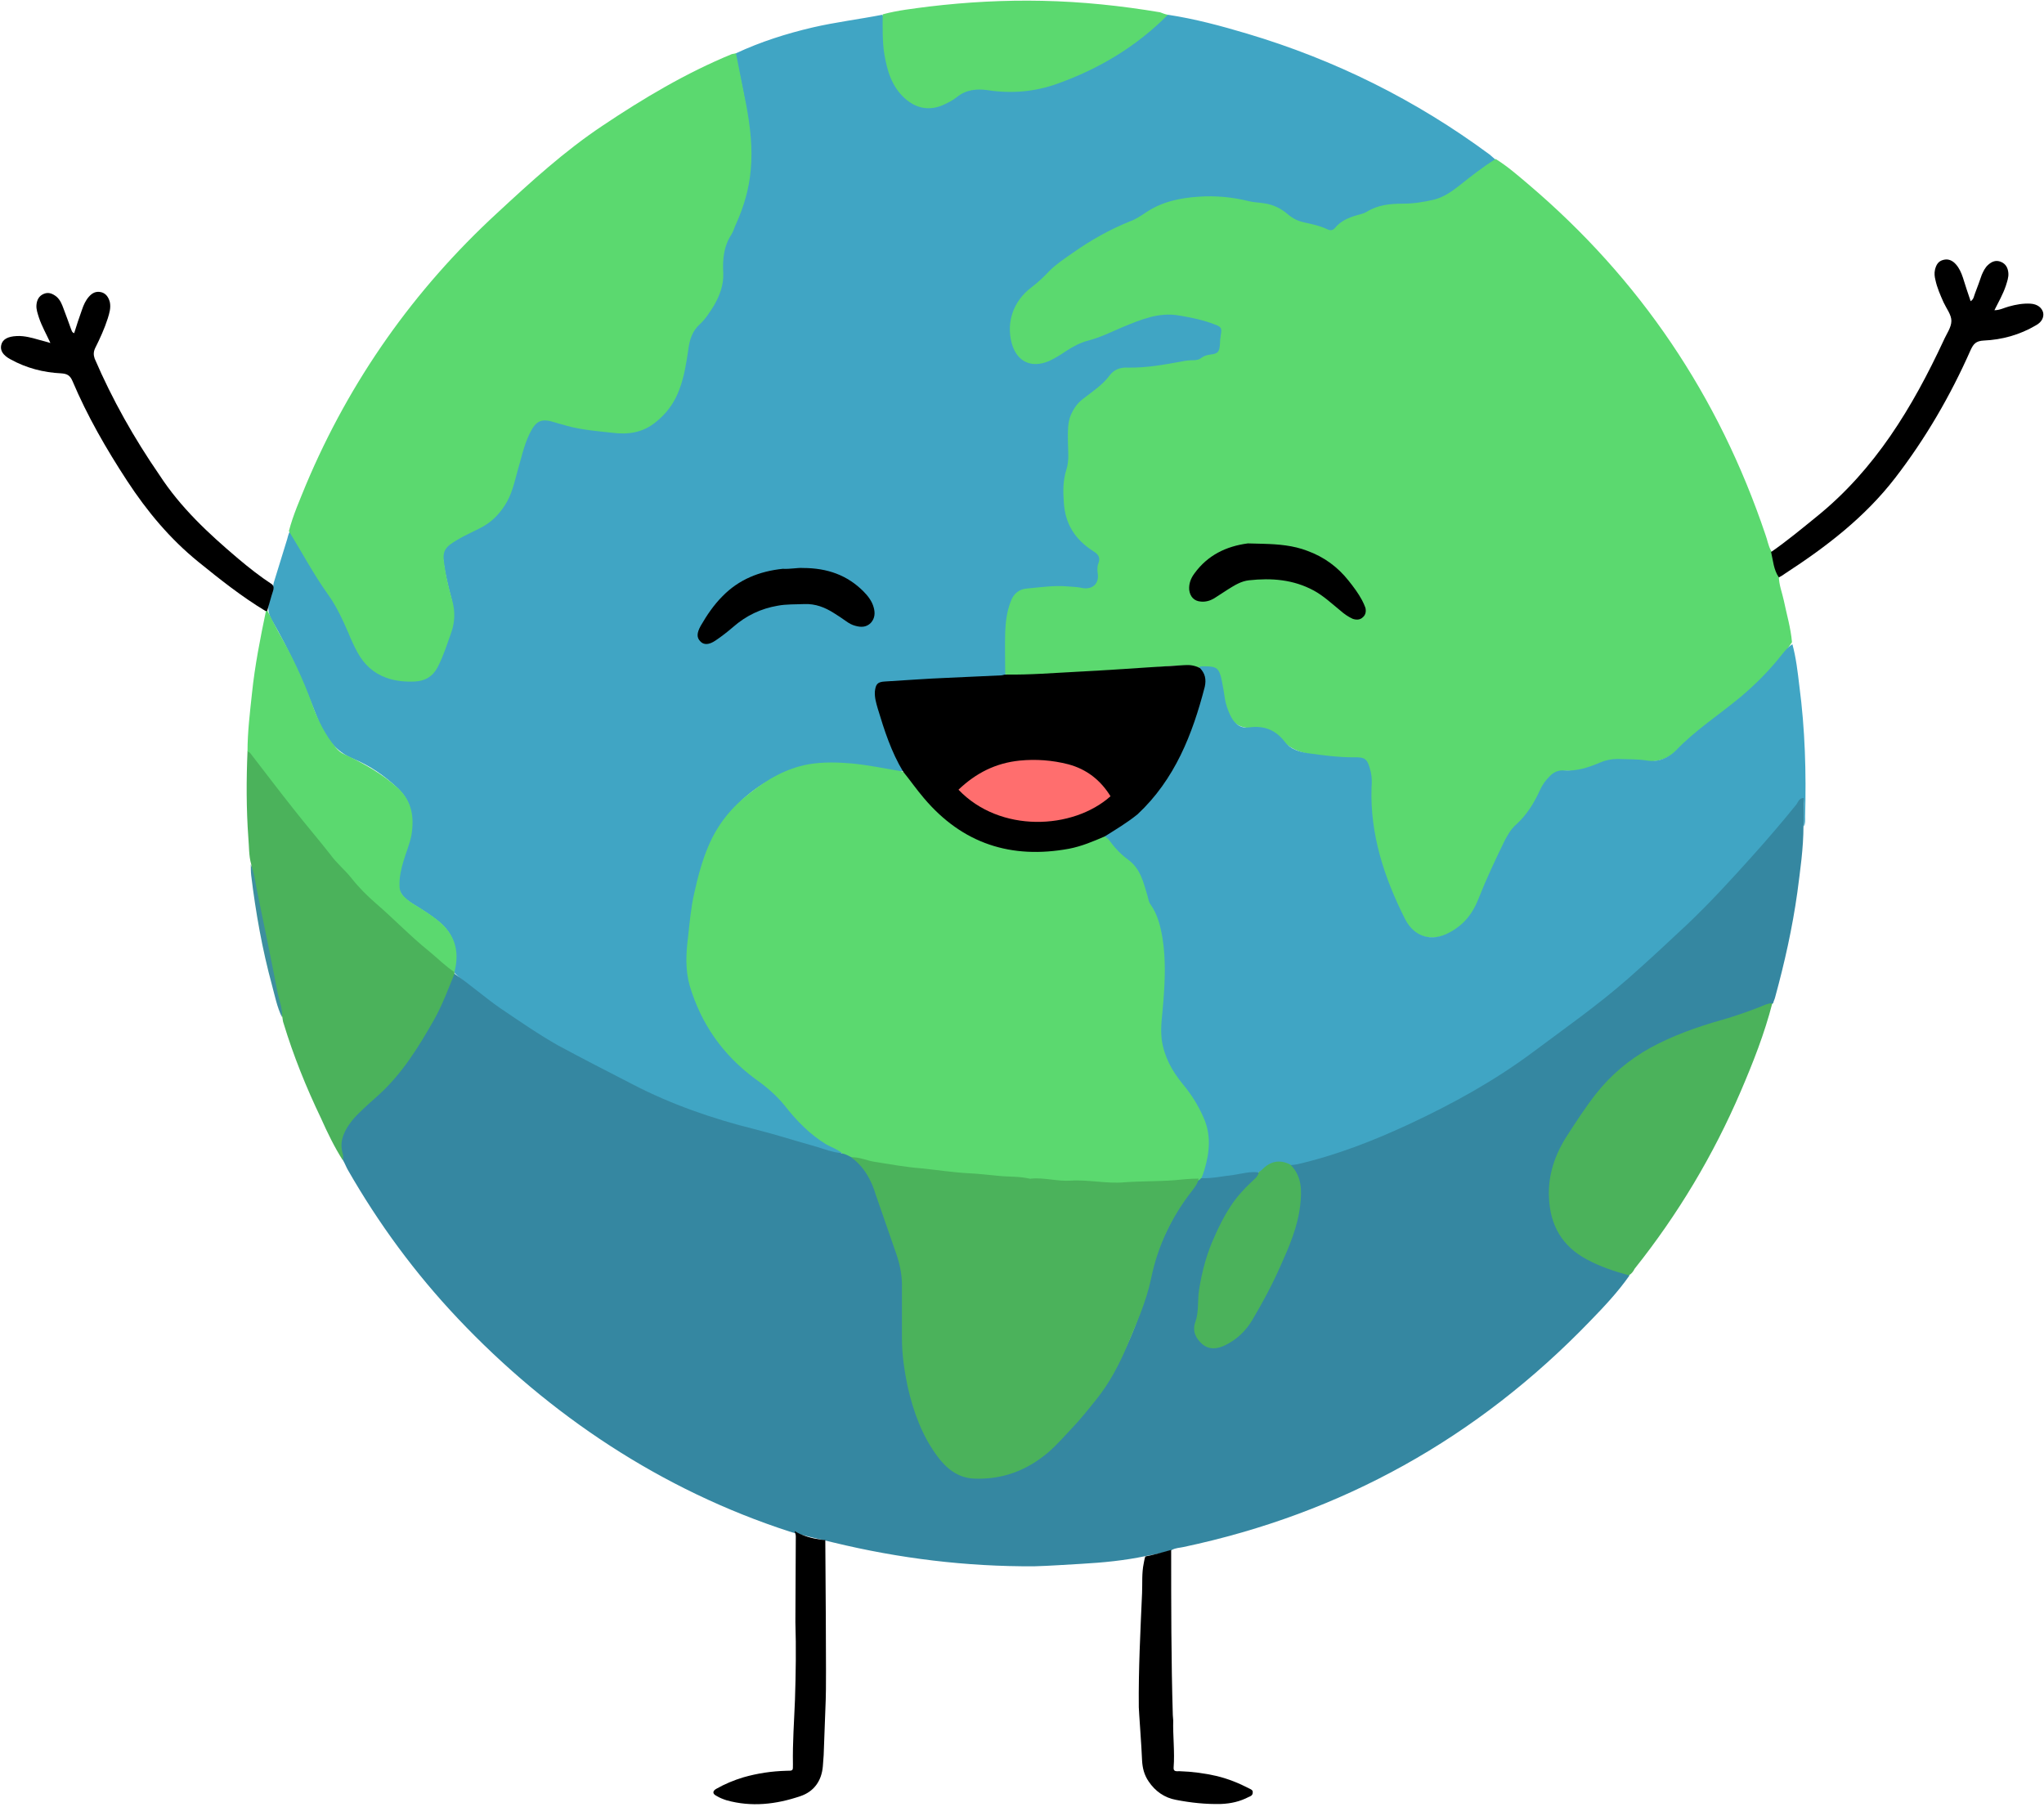
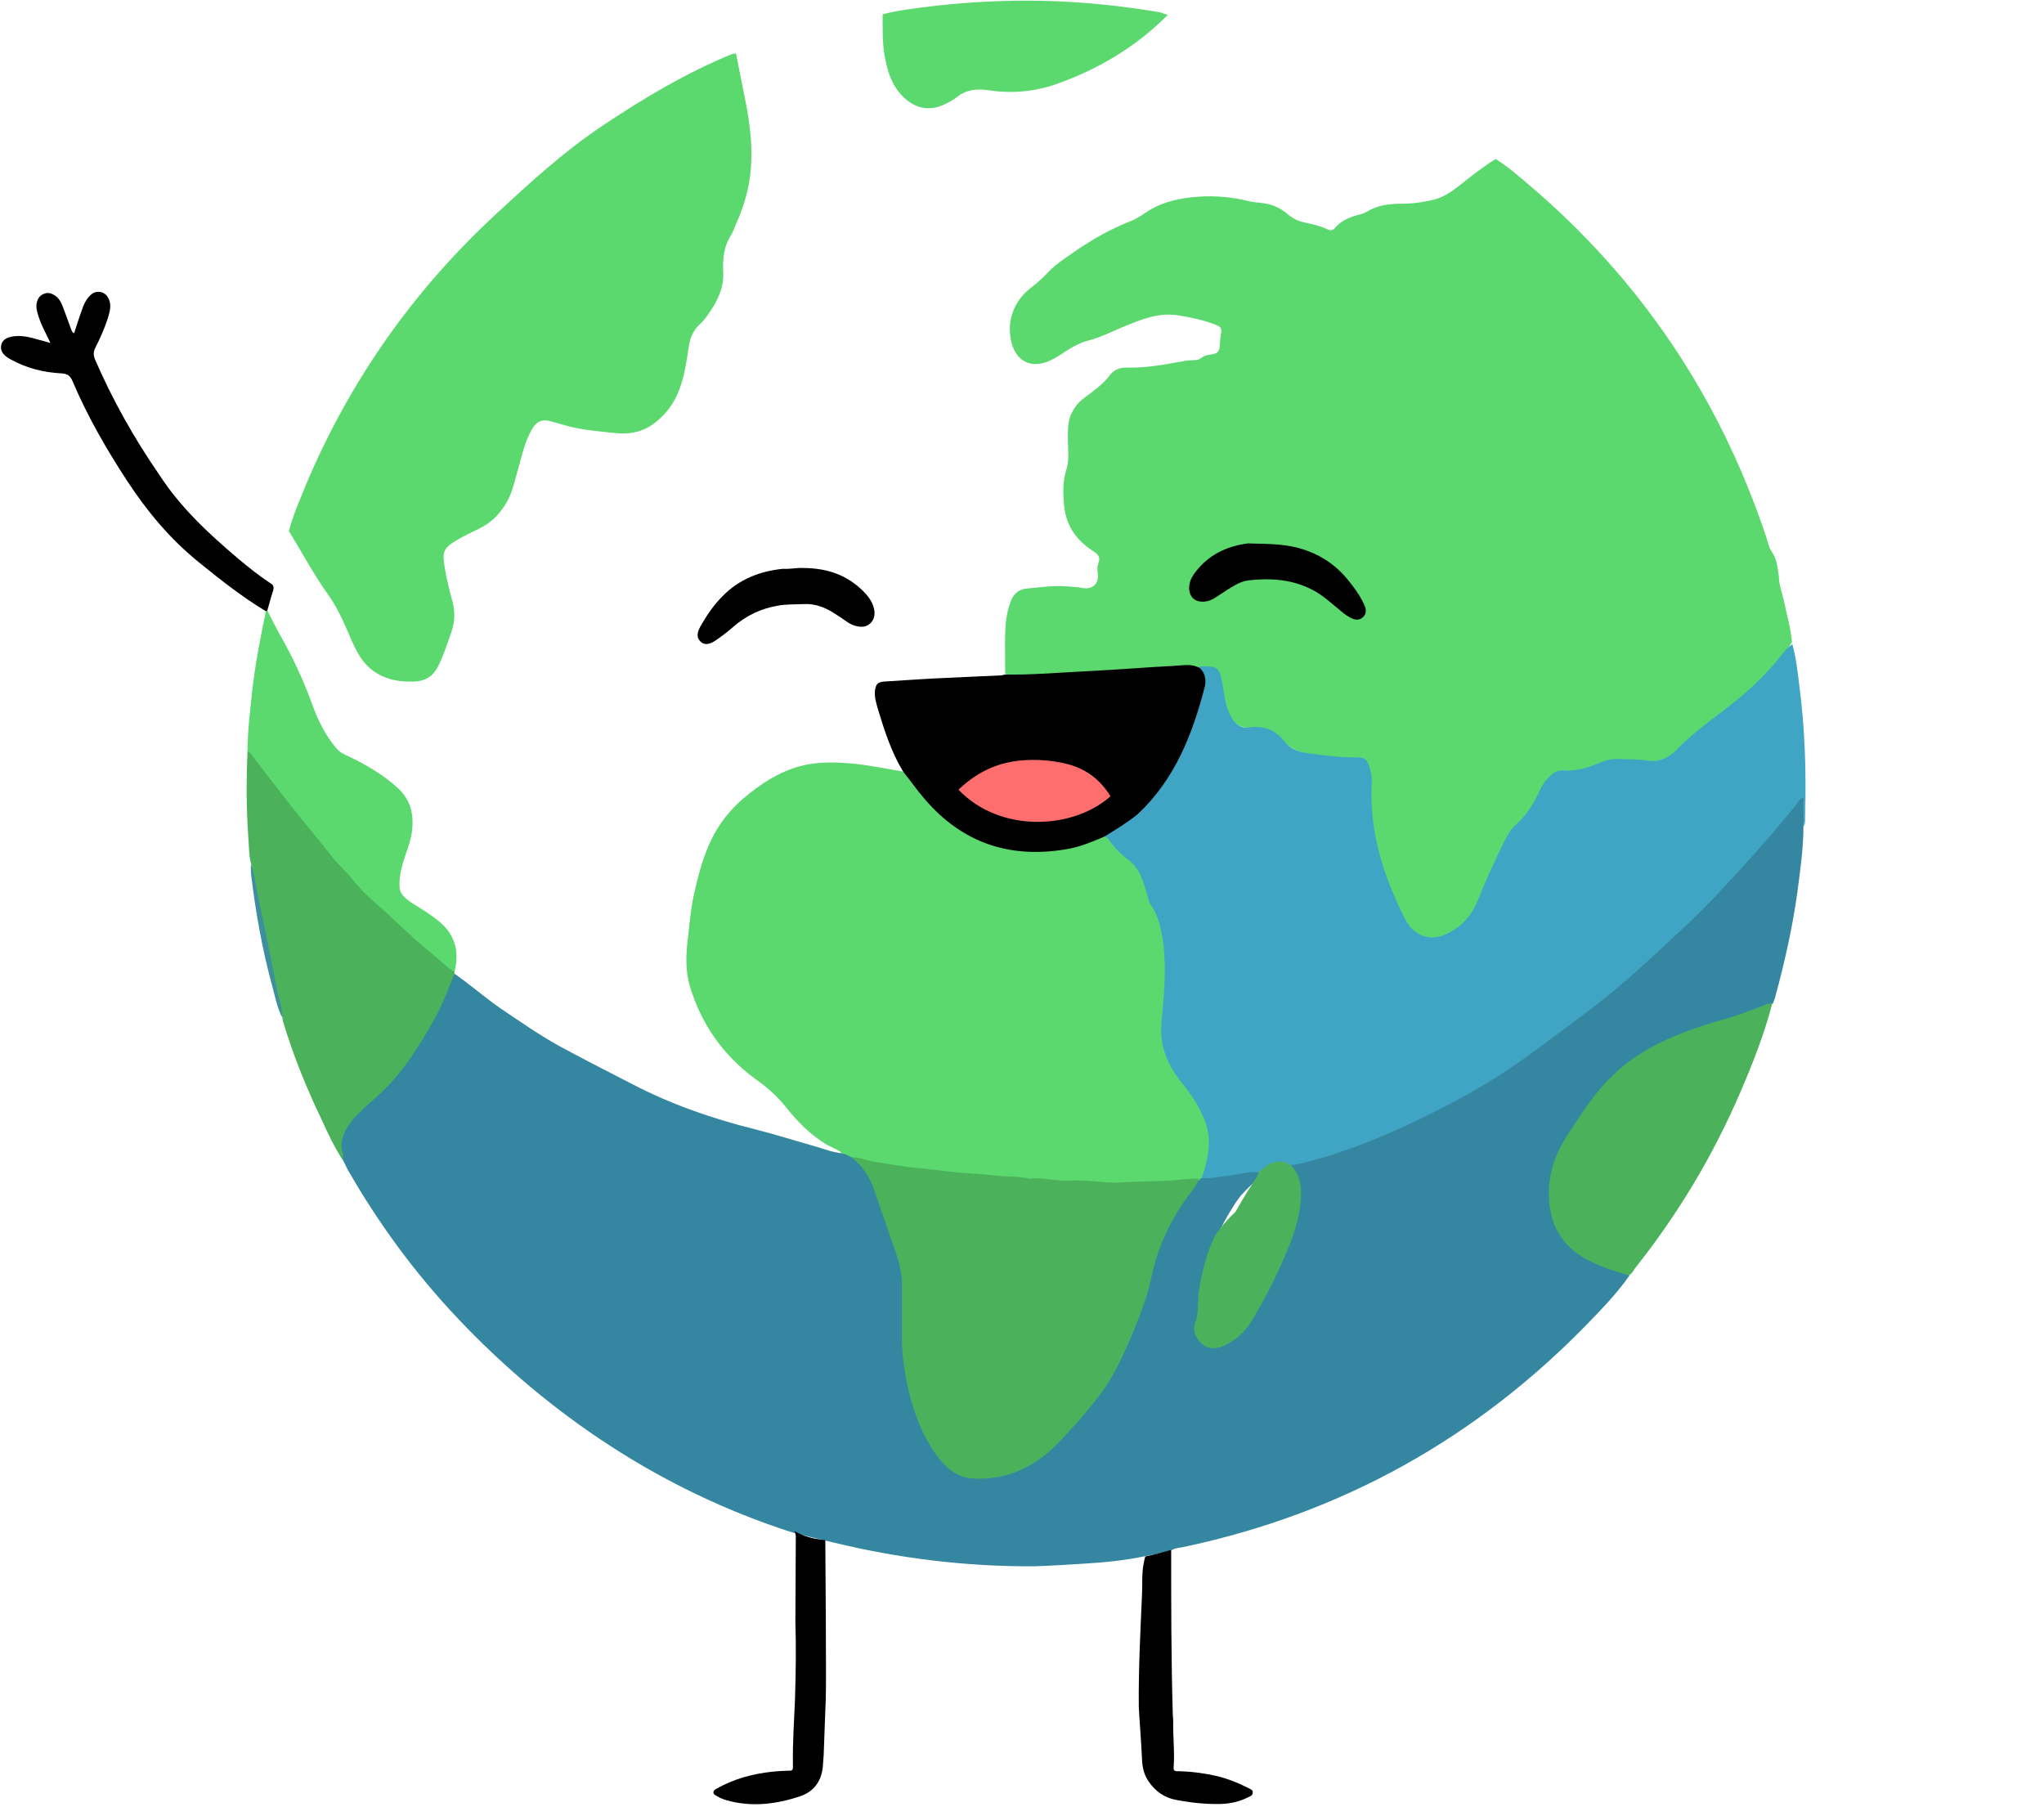
<svg xmlns="http://www.w3.org/2000/svg" height="441.0" preserveAspectRatio="xMidYMid meet" version="1.0" viewBox="0.9 50.7 498.8 441.0" width="498.8" zoomAndPan="magnify">
  <g clip-rule="evenodd" fill-rule="evenodd">
    <g id="change1_1">
-       <path d="M180.5,63.7c6-2.8,12.3-4.8,18.7-6.3c5.6-1.3,11.4-2,17-3.1c1,1.2,0.6,2.6,0.6,3.9c0.1,4,0.5,7.9,2,11.7 c0.9,2.1,2.3,3.7,4.1,5c2.5,1.8,5.5,2.5,8,0.7c4.6-3.3,9.5-3.7,15-3.2c6.7,0.7,12.9-1.5,18.9-4.3c6.5-3.1,12.6-6.6,17.9-11.7 c0.9-0.9,1.9-1.8,3.2-2.1c6.6,1,12.9,2.7,19.3,4.6c21.5,6.4,41.2,16.2,59.2,29.5c0.5,0.4,1,0.9,1.5,1.3c0,0.3-0.1,0.6-0.4,0.8 c-3.9,2.8-7.5,6.2-11.6,8.5c-3.4,1.9-7.3,2.2-11.2,2.2c-5.7,0.1-10.6,2.4-15.2,5.5c-1,0.7-1.9,1-3.1,0.6c-3.9-1.3-8.1-1.9-11.3-4.9 c-0.5-0.5-1.3-0.7-2.1-0.9c-6.9-1.3-13.7-2.9-20.8-1.6c-3.1,0.6-6,1.4-8.7,3.1c-2.9,1.8-6.1,3.2-9.3,4.7c-5.2,2.4-9.9,5.7-14.3,9.4 c-1.9,1.6-3.8,3.5-5.8,5c-3.8,2.9-5.2,9.2-3.2,13.6c1.1,2.5,2.9,3.5,5.6,3.2c0.7-0.1,1.4-0.2,1.9-0.5c5.3-3.7,11.6-5.2,17.4-8 c3.4-1.6,7-2.4,10.5-3.4c1.4-0.4,2.8,0.1,4.3,0.3c2.9,0.3,5.8,1.1,8.6,2c1.7,0.6,2.6,1.7,2.2,3.6c-0.2,0.8-0.2,1.6-0.3,2.5 c-0.1,1-0.6,2-1.6,2.2c-1.6,0.4-3.1,1.3-4.7,1.5c-5.5,0.7-11,2.1-16.6,2c-1.6,0-3,0.5-4,1.7c-1.8,2.2-4,3.9-6.3,5.5 c-2.4,1.8-3.7,4.2-3.7,7.1c-0.1,4.5-0.5,9-1.1,13.4c-0.8,6,0.7,11.8,6.4,15.4c1.8,1.2,2.3,2.5,2.1,4.7c-0.8,5.9-0.7,5.9-6.6,5.4 c-3.8-0.3-7.5,0.1-11.3,0.5c-1.7,0.2-2.9,1.2-3.5,2.8c-1,2.7-1.3,5.6-1.4,8.4c-0.1,3,0.4,6-0.3,9c-0.6,0.9-1.6,0.8-2.5,0.8 c-8.7,0.1-17.4,0.9-26.1,1.4c-2.6,0.1-3.3,1.3-2.5,4.5c1.2,4.9,2.8,9.7,5.2,14.2c0.4,0.8,1,1.5,0.9,2.5c-0.5,1-1.5,0.5-2.2,0.5 c-2.3-0.2-4.4-0.8-6.7-1.1c-4.9-0.8-10-1.4-14.8-0.2c-12,3-20.4,10.4-24.6,22.1c-2.7,7.5-3.8,15.4-4.2,23.4 c-0.4,6.8,2,12.9,5.7,18.4c3.3,5,7.1,9.5,12.3,12.7c3.2,2,5.4,5,7.8,7.8c2.7,3.3,6,5.8,9.7,8c0.8,0.5,1.9,0.6,2.1,1.8 c-0.6,0.7-1.4,0.4-2.1,0.2c-9.9-3-20-5.6-29.9-8.5c-8.5-2.5-16.3-6.5-24.2-10.5c-8.5-4.4-17-8.7-24.8-14.2 c-4.7-3.4-9.5-6.6-13.7-10.6c-0.1-0.2-0.2-0.4-0.2-0.7c-0.1-0.6,0.1-1.2,0.2-1.8c0.6-4.1-0.7-7.4-3.8-10c-1.9-1.6-4-2.9-6.1-4.2 c-3.8-2.3-4.4-3.9-3.6-8.3c0.4-2.2,1.2-4.2,1.8-6.3c0.5-1.7,1-3.5,1.1-5.3c0.2-3.6-1-6.4-3.6-8.8c-3.1-2.9-6.6-5.3-10.5-6.9 c-4.5-1.8-7.1-5.5-8.7-9.6c-3.3-8.4-6.8-16.7-11.4-24.5c-0.4-0.7-0.6-1.5-0.7-2.3c-0.2-2.3,1-4.4,1.3-6.6c1.1-3.6,2.2-7.1,3.3-10.7 c0.2-0.8,0.4-1.6,0.9-2.3c1.3,0.3,1.7,1.5,2.2,2.4c2,3.9,4.3,7.6,6.8,11.2c2.6,3.7,4.5,7.6,6.3,11.7c1.7,3.8,3.5,7.6,7.6,9.4 c2.7,1.2,5.5,1.5,8.4,1.2c2-0.2,3.5-1.3,4.4-3.2c1.6-3.3,2.9-6.6,3.7-10.2c0.4-1.8,0.2-3.6-0.2-5.4c-0.9-3.4-1.7-6.7-2.1-10.2 c-0.2-1.8,0.3-3,1.7-4.2c2-1.6,4.2-2.7,6.4-3.7c4.6-2.1,7.4-5.5,8.8-10.3c0.8-2.7,1.5-5.4,2.2-8.1c0.5-1.8,1.1-3.6,2-5.3 c1.5-3,3.2-3.8,6.4-2.7c4.7,1.6,9.6,2.2,14.4,2.6c7.1,0.6,12.4-2.9,15.2-9.7c1.3-3.1,1.9-6.3,2.3-9.6c0.4-2.9,1.5-5.4,3.6-7.6 c3.6-3.8,5.6-8.4,5.1-13.8c-0.2-2.1,0.4-4,1.4-5.8c3.8-7.6,6.1-15.6,5.4-24.2c-0.5-6.2-1.8-12.2-3.1-18.2 C180.3,65.7,179.7,64.7,180.5,63.7z" fill="#40a5c4" />
-     </g>
+       </g>
    <g id="change2_1">
      <path d="M111.8,288.3c3.9,2.7,7.4,5.8,11.3,8.5c4.6,3.1,9.2,6.3,14,9c5.9,3.2,12,6.3,18,9.4c9.6,5,19.7,8.5,30.2,11.1 c5.1,1.3,10.1,2.9,15.1,4.3c1.9,0.6,3.8,1.3,5.9,1.5c1.1-0.6,1.8,0.2,2.6,0.7c2.4,1.6,4.1,3.7,5.2,6.4c2.7,6.6,5.2,13.3,7.1,20.2 c0.6,2,0.6,4,0.7,6c0.1,7.1-0.5,14.3,0.9,21.4c1.3,6.6,3.3,12.8,7.1,18.4c3.3,4.8,7.7,6.6,13.5,5.7c7.2-1.2,12.8-4.9,17.5-10.3 c3.1-3.6,6.4-7,9-11c5.2-7.8,9-16.3,11-25.3c2.2-9.7,6.7-18.2,12.4-26.1c0.3-0.3,0.6-0.5,0.9-0.6c3.8-0.5,7.5-0.9,11.3-1.5 c0.7-0.1,1.5-0.1,2.2,0.2c1.2,1.1,0.1,1.9-0.5,2.6c-1.5,1.5-3.1,2.9-4.3,4.6c-5.3,7.8-8.6,16.3-9.2,25.8c-0.1,1.4-0.2,2.7-0.6,4 c-0.5,1.9,0,3.6,1.6,4.9c1.5,1.2,3.2,1,4.9,0.2c2.7-1.2,4.6-3.1,6.1-5.5c4.2-6.7,7.6-13.8,10.3-21.3c1.4-4,2.3-8.1,1.5-12.4 c-0.3-1.7-1.7-2.7-1.9-4.2c2.1-1.5,4.7-1.5,7-2.3c18.4-5.7,35.4-14,51-25.2c7.3-5.2,14.6-10.4,21.4-16.2c9.6-8.2,18.8-16.7,27.3-26 c5.8-6.3,11.5-12.5,16.7-19.3c0.4-0.6,1-1.4,1.8-1.1c0.7,0.3,0.3,1.2,0.3,1.9c0,1.8,0.2,3.6-0.1,5.4c0,5.5-0.8,10.9-1.5,16.3 c-1.2,8.6-3.1,17.1-5.4,25.5c-0.1,0.5-0.4,1-0.5,1.5c-3.6,2.3-7.7,3.4-11.7,4.6c-5.6,1.6-11,3.5-16.3,6.1 c-6.2,3.1-11.4,7.3-15.4,12.9c-3.7,5.2-7.8,10.2-9.6,16.5c-2.6,8.8-0.2,18.6,9.7,22.8c2.2,0.9,4.3,1.8,6.5,2.5 c0.6,0.2,1.6,0,1.7,1.1c-2.8,4-6.2,7.6-9.6,11.1c-27.5,28.5-60.5,46.9-99.2,55.1c-0.9,0.2-1.9,0.2-2.8,0.7 c-0.9,0.5-4.7,1.2-6.4,1.5c-5.2,1.1-10.4,1.6-15.7,1.9c-3.8,0.2-7.6,0.5-11.5,0.6c-16.6,0.1-32.9-1.9-49-5.8 c-1.3-0.3-9.4-2.2-10.8-2.7c-31.1-10.1-58.5-28.3-80.9-52c-10.4-11-19.3-23.1-26.8-36.2c-0.4-0.7-0.7-1.5-1.1-2.2 c-2.1-4.4-0.3-7.8,2.5-11c1.8-2,4-3.7,5.9-5.5c6.6-6.4,11.5-14.1,15.4-22.4c0.8-1.8,1.6-3.6,2.3-5.4 C110.9,289,111,288.2,111.8,288.3z" fill="#3587a1" />
    </g>
    <g id="change3_1">
      <path d="M246.2,215.1c0-3.4-0.1-6.8,0-10.2c0.1-2.5,0.4-4.9,1.3-7.3c0.7-2.1,2.2-3.2,4.1-3.3c3.3-0.3,6.6-0.8,9.9-0.5 c1,0.1,2.1,0.1,3.1,0.3c2.8,0.7,4.5-0.9,4.2-3.3c-0.1-0.8-0.2-1.7,0.1-2.5c0.6-1.5,0.1-2.3-1.2-3.1c-4.4-2.8-6.9-6.6-7.2-12 c-0.2-2.7-0.2-5.2,0.6-7.8c0.8-2.4,0.4-4.9,0.4-7.4c0-2-0.1-4,0.7-6c0.7-1.6,1.6-2.9,2.9-3.9c2.3-1.8,4.8-3.4,6.6-5.8 c1-1.4,2.6-2,4.4-1.9c4.5,0.1,8.8-0.7,13.2-1.5c0.9-0.2,1.8-0.3,2.7-0.3c0.8,0,1.5-0.1,2.1-0.6c0.7-0.5,1.4-0.7,2.3-0.8 c1.7-0.2,2.1-0.7,2.2-2.5c0-0.7,0.1-1.5,0.2-2.2c0.3-1.7,0.2-2-1.4-2.6c-2.8-1.1-5.7-1.7-8.7-2.2c-5-0.9-9.4,1-13.8,2.8 c-2.8,1.2-5.4,2.5-8.4,3.3c-2,0.5-3.8,1.5-5.5,2.6c-1.3,0.9-2.6,1.7-4.1,2.4c-4.5,1.9-7.9,0-9.1-4.3c-1.4-5.2,0.4-10.3,4.7-13.6 c1.6-1.2,3.1-2.6,4.5-4.1c1.7-1.7,3.7-3,5.7-4.4c4.4-3.1,9-5.7,14-7.7c1.4-0.5,2.7-1.4,3.9-2.2c3.9-2.6,8.3-3.5,12.8-3.8 c4.1-0.3,8.3,0.1,12.3,1.1c1.2,0.3,2.4,0.3,3.6,0.5c2.3,0.3,4.3,1.3,6,2.8c1.2,1,2.5,1.6,4,1.9c1.8,0.4,3.7,0.8,5.4,1.6 c0.8,0.4,1.4,0.4,2-0.3c1.4-1.7,3.3-2.5,5.4-3.1c0.8-0.2,1.6-0.4,2.3-0.8c2.7-1.7,5.7-2,8.9-2c2.5,0,5.1-0.4,7.6-1 c2.3-0.6,4.2-1.9,6.1-3.4c2.9-2.3,5.8-4.6,8.9-6.5c2.9,1.8,5.4,4,8,6.2c27.2,23.1,46.4,51.6,57.8,85.4c0.5,1.3,0.7,2.8,1.4,4 c1.4,1.8,1.6,4.1,1.9,6.2c0,2.1,0.8,4,1.2,5.9c0.7,3.4,1.7,6.7,2,10.2c-2.6,4.1-5.9,7.8-9.5,11c-6,5.5-12.9,9.8-18.8,15.6 c-2.2,2.1-5,2.8-8.2,2.4c-3.9-0.5-7.8-0.7-11.5,1c-2,0.9-4.1,1.6-6.3,1.4c-3-0.2-5,1.2-6.1,3.7c-1.9,3.9-4.4,7.3-7.3,10.5 c-2.7,3.1-4,7.2-5.8,10.9c-1,2.1-1.8,4.3-2.7,6.5c-1.6,3.7-4.2,6.6-7.9,8.3c-4.1,1.8-8.3,0.6-10.3-3.3c-5.1-9.5-8.6-19.6-8.7-30.5 c0-2,0.2-3.9-0.2-5.9c-0.5-2.7-1.3-3.3-3.9-3.3c-3.3,0-6.6-0.4-9.9-0.9c-3.1-0.4-5.8-1.6-7.9-4c-1.5-1.8-3.3-2.5-5.7-2.4 c-4.6,0.1-6.3-1.2-7.6-5.7c-0.5-1.7-0.7-3.4-1-5.1c-0.5-3.5-1.3-4.2-4.9-4c-0.3,0-0.6,0-0.9,0c-4.4-1.1-8.8,0-13.2,0.2 c-6.2,0.3-12.4,0.8-18.6,1.1c-4,0.2-7.9,0.8-11.9,0.5C248.1,215.7,247,215.9,246.2,215.1z" fill="#5bd96f" />
    </g>
    <g id="change1_2">
      <path d="M293.5,213.5c0.5-0.3,1-0.2,1.5-0.2c2.8,0,3.4,0.5,4,3.2c0.3,1.5,0.6,3.1,0.8,4.6c0.2,1.4,0.7,2.8,1.3,4.1 c0.9,1.9,2.3,3.3,4.6,3c3.7-0.5,6.5,0.6,8.8,3.6c1.3,1.7,3.5,2.4,5.6,2.7c3.6,0.5,7.3,1,11,1c3.1-0.1,3.5,0.4,4.3,3.5 c0.3,1.3,0.3,2.5,0.2,3.8c-0.4,11.5,3.1,22.1,8.2,32.2c2.2,4.3,6.4,5.6,10.7,3.3c1.2-0.6,2.3-1.4,3.3-2.3c1.8-1.7,3-3.7,3.9-6 c1.9-4.8,4.1-9.5,6.4-14.2c0.8-1.5,1.6-2.9,2.9-4c2.5-2.3,4.3-5.2,5.7-8.3c0.6-1.3,1.3-2.3,2.3-3.3c1-1.1,2.2-1.6,3.6-1.5 c3.1,0.2,5.9-0.7,8.7-1.9c1.4-0.6,2.8-0.9,4.4-0.9c2.4,0.1,4.8,0,7.2,0.4c2.7,0.4,5.1-0.6,7-2.5c4.7-4.9,10.4-8.6,15.6-12.9 c3.7-3.1,7.1-6.5,10.1-10.3c0.8-1,1.6-2,2.7-2.7c0.9,3.3,1.3,6.8,1.7,10.2c1.4,10.6,1.7,21.2,1.4,31.9c0,0.8,0.1,1.7-0.3,2.4 c0-2.3,0-4.6,0-7c-1.3,0.1-1.4,1.1-1.9,1.7c-3.4,4.2-6.9,8.3-10.5,12.3c-5.2,5.8-10.5,11.6-16.2,17c-4.7,4.4-9.4,8.8-14.3,13.1 c-7.4,6.5-15.4,12.1-23.3,18c-9.4,7-19.6,12.6-30.1,17.5c-8.8,4.1-17.8,7.6-27.3,9.8c-0.6,0.1-1.2,0.2-1.8,0.2 c-2.9-0.8-5.3,0.6-7.7,1.8c-2-0.3-4,0.3-6,0.6c-2.7,0.3-5.3,0.9-8,0.8c-0.5-1.2,0.1-2.2,0.4-3.3c1.7-5.4,0.6-10.2-2.4-14.9 c-1.4-2.2-2.9-4.2-4.5-6.2c-3.3-4.3-4.4-9.2-3.8-14.7c0.7-7,1.3-14.1-0.2-21.1c-0.4-2-1-3.9-2.1-5.7c-1.3-2.1-1.5-4.6-2.4-6.8 c-0.5-1.4-1.2-2.5-2.3-3.5c-2.3-2.1-4.7-4.1-6.2-6.8c-0.2-1.2,0.9-1.5,1.6-1.9c9-5.7,14.8-13.9,18.5-23.7c0.9-2.4,1.7-4.8,2.5-7.2 C293.9,219.4,294.8,216.5,293.5,213.5z" fill="#40a5c4" />
    </g>
    <g id="change3_2">
      <path d="M180.5,63.7c0.8,4.2,1.7,8.4,2.5,12.6c1,5.3,1.6,10.6,1.1,15.9c-0.4,4.6-1.7,9-3.6,13.2 c-0.4,0.8-0.6,1.7-1.1,2.5c-1.9,2.9-2.2,6.1-2,9.5c0.1,2.9-0.9,5.5-2.3,7.9c-1,1.6-2,3.2-3.4,4.5c-1.8,1.6-2.5,3.7-2.8,6 c-0.5,3.4-1,6.7-2.2,9.9c-1.2,3.3-3.2,6-5.9,8.1c-3.1,2.5-6.7,3-10.5,2.5c-3.7-0.4-7.5-0.7-11.1-1.7c-0.9-0.3-1.9-0.5-2.8-0.8 c-3.4-1.1-4.7-0.5-6.3,2.8c-1.4,2.9-2,6-2.9,9c-0.8,2.9-1.4,5.8-3.1,8.4c-1.6,2.5-3.6,4.4-6.3,5.7c-2.4,1.2-4.9,2.3-7.1,3.9 c-1.4,1.1-1.7,2.2-1.5,3.9c0.4,3.4,1.2,6.6,2.1,9.9c0.7,2.6,0.6,5.2-0.3,7.7c-1,2.8-1.9,5.7-3.3,8.4c-1.2,2.3-3.1,3.4-5.6,3.5 c-2.3,0.1-4.7-0.1-6.9-0.9c-3.1-1.1-5.4-3.2-7-6.1c-0.9-1.6-1.6-3.2-2.3-4.9c-1.4-3.2-2.9-6.5-5-9.4c-3.5-4.9-6.3-10.2-9.5-15.4 c1-3.9,2.7-7.7,4.2-11.4c10.7-25.4,26.3-47.5,46.6-66.2c8.2-7.6,16.4-15.1,25.7-21.3c10-6.7,20.4-12.9,31.6-17.5 C179.9,63.8,180.2,63.8,180.5,63.7z" fill="#5bd96f" />
    </g>
    <g id="change4_1">
      <path d="M111.8,288.3c-1.5,3.7-2.9,7.5-4.9,11.1c-3.8,6.7-7.8,13.2-13.5,18.4c-1.8,1.6-3.6,3.2-5.3,4.9 c-0.9,0.9-1.7,1.9-2.4,3c-1.2,2-1.9,4-1.2,6.4c0.2,0.5,0.1,1.2,0.1,1.8c-2.1-3.3-3.8-6.8-5.4-10.4c-3.6-7.5-6.7-15.2-9.1-23.1 c-0.2-0.5-0.2-1-0.3-1.5c-2-7.9-3.8-15.9-5.3-23.9c-0.8-4.5-1.6-9-2.3-13.4c-0.6-2.1-0.5-4.3-0.7-6.5c-0.5-7-0.5-14-0.2-21.1 c1.2-0.5,1.6,0.6,2.1,1.2c6.2,8.5,12.8,16.5,19.5,24.6c5.4,6.4,11.5,12.1,17.7,17.7c3.4,3.1,7,6.1,10.5,9.2 c0.4,0.3,0.5,0.7,0.7,1.1C111.8,288,111.8,288.2,111.8,288.3z" fill="#4bb25b" />
    </g>
    <g id="change4_2">
      <path d="M398.4,361.9c-3.6-1-7-2.1-10.3-3.9c-6-3.2-8.9-8.3-9.2-15c-0.3-5.6,1.5-10.7,4.5-15.3c2.2-3.4,4.4-6.8,6.9-10 c3.7-4.7,8.1-8.4,13.3-11.3c5.5-3,11.4-5.1,17.4-6.8c3.2-0.9,6.3-2,9.4-3.2c1-0.4,1.9-0.9,3-0.9c-1.9,7.4-4.7,14.5-7.7,21.5 c-6.7,15.6-15.3,30-25.9,43.3C399.5,360.9,399.1,361.5,398.4,361.9z" fill="#4bb25b" />
    </g>
    <g id="change3_3">
      <path d="M111.8,287.9c-2.2-1.4-4-3.3-6.1-5c-4.6-3.7-8.6-7.9-13-11.7c-2.2-1.9-4.3-4-6.1-6.3c-1.6-2-3.6-3.6-5.1-5.7 c-2.9-3.7-6-7.3-8.9-11c-3.5-4.4-6.9-8.9-10.3-13.3c-0.3-0.4-0.5-0.7-1-0.8c0-4.8,0.6-9.6,1.1-14.3c0.7-6.7,2-13.3,3.4-20 c0.1-0.2,0.3-0.2,0.4,0c0.9,1.8,1.8,3.6,2.8,5.4c3.2,5.6,5.9,11.3,8.1,17.4c1.4,3.9,3.2,7.5,5.8,10.6c0.6,0.7,1.2,1.2,2.1,1.6 c4.7,2.2,9.2,4.7,13.1,8.3c3.4,3.2,3.9,7.1,3.2,11.4c-0.4,2.1-1.3,4.2-1.9,6.2c-0.6,2-1.1,4.1-1,6.2c0,1.1,0.4,1.9,1.1,2.6 c1,1,2.1,1.7,3.3,2.4c1.6,1,3.2,2,4.7,3.2C111.7,278.3,113.2,282.5,111.8,287.9z" fill="#5bd96f" />
    </g>
    <g id="change3_4">
      <path d="M285.9,54.3c-7.6,7.7-16.8,13.2-26.9,16.8c-5.5,2-11.2,2.5-17.1,1.6c-2.7-0.4-5.3-0.1-7.5,1.7 c-1,0.8-2.2,1.4-3.3,1.9c-3.4,1.5-6.6,0.9-9.4-1.6c-3.2-2.9-4.3-6.7-5-10.8c-0.5-3.2-0.4-6.4-0.4-9.7c3.7-1,7.5-1.4,11.3-1.9 c9.2-1.1,18.4-1.6,27.7-1.4c9.6,0.2,19.2,1.2,28.7,2.8C284.6,53.9,285.2,54.2,285.9,54.3z" fill="#5bd96f" />
    </g>
    <g id="change5_1">
      <path d="M66.1,199.8l-0.2,0l-0.2,0c-5.8-3.5-11.1-7.7-16.4-12c-6.9-5.6-12.5-12.3-17.4-19.8 c-5.1-7.8-9.7-15.8-13.3-24.3c-0.6-1.4-1.3-1.8-2.8-1.9c-4.3-0.2-8.5-1.3-12.3-3.4c-1.9-1-2.6-2.2-2.3-3.5c0.3-1.4,1.6-2.1,3.8-2.2 c2-0.1,3.9,0.5,5.7,1c0.8,0.2,1.5,0.4,2.5,0.7c-1-2.2-2.1-4.1-2.8-6.2c-0.3-1-0.7-2-0.6-3.1c0.1-1.2,0.6-2.2,1.8-2.7 c1.2-0.5,2.2,0,3.1,0.7c0.9,0.8,1.3,1.8,1.7,2.9c0.6,1.6,1.2,3.2,1.8,4.9c0.2,0.4,0.2,0.9,0.8,1.1c0.6-1.9,1.2-3.8,1.9-5.7 c0.4-1.2,0.9-2.3,1.7-3.2c0.8-0.9,1.7-1.4,3-1.1c1.2,0.3,1.8,1.3,2.1,2.4c0.3,1.4-0.1,2.7-0.5,4c-0.8,2.5-1.9,4.9-3.1,7.3 c-0.4,0.9-0.4,1.6-0.1,2.5c4.3,10,9.6,19.4,15.8,28.4C45,174.6,51.8,180.9,59,187c2.6,2.2,5.4,4.4,8.3,6.3c0.5,0.5,0.4,1.1,0.2,1.7 C67,196.5,66.6,198.1,66.1,199.8z" />
    </g>
    <g id="change5_2">
-       <path d="M435,191.6c-1.3-1.9-1.4-4.1-1.9-6.2c3.9-2.7,7.5-5.7,11.2-8.7c14.2-11.5,23.3-26.6,30.9-42.9 c0.7-1.6,1.9-3.2,1.9-4.8c0-1.5-1.2-3-1.9-4.5c-0.8-1.8-1.6-3.6-2-5.5c-0.2-0.8-0.3-1.6-0.1-2.5c0.3-1.2,0.8-2.1,2.1-2.4 c1.2-0.3,2.2,0.2,3,1.1c0.8,0.9,1.3,2,1.7,3.2c0.6,1.9,1.2,3.8,1.9,5.8c0.8-0.5,0.8-1.3,1.1-2c0.6-1.5,1.1-3,1.6-4.4 c0.4-0.9,0.8-1.8,1.6-2.5c0.9-0.8,1.9-1.2,3.1-0.7c1.2,0.5,1.7,1.5,1.8,2.7c0.1,1.1-0.3,2.1-0.6,3.1c-0.7,2.1-1.8,4-2.8,6 c1.3,0,2.4-0.6,3.5-0.9c1.8-0.5,3.5-0.8,5.3-0.7c1.7,0.1,2.8,1,3.1,2.2c0.2,1.1-0.3,2.3-1.8,3.1c-3.9,2.3-8.2,3.5-12.7,3.7 c-1.9,0.1-2.5,0.8-3.2,2.3c-4.9,11.1-11,21.6-18.4,31.2c-7.4,9.6-16.8,16.8-26.8,23.3C436.2,190.9,435.6,191.3,435,191.6z" />
-     </g>
+       </g>
    <g id="change5_3">
      <path d="M202.3,426.5c-0.4,0-0.7-0.1-1.1-0.1c-2.1-0.3-4.5-0.9-6.4-2.1c0.1,0.4,0.3,0.8,0.3,1.3c0,7-0.1,14-0.1,20.9 c0.2,6.3,0.1,12.6-0.1,18.9c-0.2,5.3-0.6,10.5-0.5,15.8c0,1.6,0.1,1.6-1.6,1.6c-3.6,0.1-7,0.6-10.5,1.6c-2.3,0.7-4.5,1.6-6.6,2.8 c-0.9,0.5-1,1.2,0,1.7c0.8,0.5,1.6,0.8,2.5,1.1c6.1,1.7,12.1,1,18-1c3.3-1.1,5.2-3.7,5.5-7.3c0.1-0.9,0.1-1.8,0.2-2.7 c0.2-4.5,0.3-9,0.5-13.5C202.6,462,202.3,429,202.3,426.5z" />
    </g>
    <g id="change5_4">
      <path d="M305.7,487.1c-2.5-1.3-5-2.3-7.8-3c-3-0.7-6.1-1.1-9.2-1.2c-0.6,0-1.5,0.2-1.4-0.9c0.3-3.8-0.2-7.7-0.1-11.5 c0-0.4-0.1-0.9-0.1-1.3c-0.4-13.4-0.4-26.9-0.4-40.3c0,0,0,0,0,0c-2.1,0.6-4.2,1.2-6.3,1.6c-0.2,0.5-0.3,1.2-0.4,1.7 c-0.5,2.4-0.3,4.8-0.4,7.2c-0.4,9.3-0.9,18.6-0.8,27.9c0,0.8,0.7,9.9,0.8,13c0.1,1.8,0.5,3.5,1.6,5.1c1.6,2.4,3.9,4,6.7,4.5 c3.6,0.7,7.3,1.1,11,1c2.4-0.1,4.6-0.6,6.7-1.7c0.5-0.2,1-0.4,1-1.1C306.7,487.5,306.1,487.3,305.7,487.1z" />
    </g>
    <g id="change6_1">
      <path d="M62.1,261.6c1,2.5,1.2,5.2,1.8,7.8c1.6,7.8,3.2,15.5,4.7,23.3c0.4,2.1,1.3,4,1.1,6.2c-1.2-2.5-1.7-5.1-2.4-7.7 c-2.4-8.8-4-17.8-5.1-26.9C62.1,263.4,62.1,262.5,62.1,261.6z" fill="#3d8f9e" />
    </g>
    <g id="change3_5">
      <path d="M270.5,254.8c0.3,0.2,0.6,0.4,0.9,0.7c1.3,1.8,2.9,3.6,4.7,4.9c3.1,2.2,3.8,5.5,4.8,8.8 c0.2,0.7,0.3,1.5,0.7,2.1c1.8,2.5,2.5,5.4,3,8.4c0.8,5.1,0.6,10.1,0.2,15.3c-0.2,3.1-0.8,6.2-0.4,9.4c0.6,4.2,2.5,7.6,5.1,10.8 c2.1,2.5,3.8,5.2,5.1,8.2c1.9,4.2,1.5,8.5,0.2,12.8c-0.2,0.6-0.4,1.3-0.7,1.9c-0.2,0.2-0.3,0.3-0.5,0.5c-2,1.2-4.3,0.9-6.4,1 c-4.2,0.2-8.4,0.7-12.6,0.5c-8.1-0.3-16.2-0.4-24.3-1.2c-9.6-0.9-19.2-1.6-28.7-2.9c-4.4-0.6-8.9-0.9-12.9-2.9 c-0.7-0.3-1.4-0.8-2.2-0.9c-1.1-1-2.6-1.5-3.9-2.2c-4.1-2.5-7.3-5.8-10.2-9.5c-2.1-2.6-4.6-4.7-7.3-6.6 c-7.8-5.8-13.1-13.3-15.9-22.7c-1.1-3.9-0.9-7.9-0.4-11.8c0.4-3.6,0.7-7.2,1.5-10.7c0.9-4,1.9-7.9,3.5-11.6 c2.2-5.2,5.6-9.4,10-12.8c4.3-3.4,8.9-6.1,14.4-7.1c3.5-0.6,7.1-0.5,10.6-0.2c4,0.4,8,1.2,12,1.9c0.2,0,0.4,0.1,0.6,0.2 c1.2,0,1.6,1,2.1,1.8c3.8,5.3,8.1,10.1,14,13.2c9.9,5.2,20,5.2,30.3,1.4C268.6,255,269.4,254.2,270.5,254.8z" fill="#5bd96f" />
    </g>
    <g id="change5_5">
      <path d="M270.5,254.8c-2.8,1.2-5.6,2.4-8.7,3c-14.1,2.6-26-1.2-35.4-12.3c-1.8-2.1-3.4-4.4-5.1-6.5 c-2.9-4.8-4.6-10.1-6.2-15.4c-0.4-1.4-0.8-2.7-0.7-4.2c0.2-1.7,0.6-2.3,2.4-2.4c5.1-0.3,10.2-0.7,15.3-0.9 c4.4-0.2,8.7-0.4,13.1-0.6c0.4,0,0.7-0.2,1.1-0.2c5.9,0.1,11.9-0.4,17.8-0.7c5.9-0.3,11.8-0.7,17.8-1.1c2.7-0.2,5.4-0.3,8.1-0.5 c1.3-0.1,2.5,0.1,3.7,0.7c1.3,1.3,1.6,2.8,1.2,4.6c-3,11.6-7.3,22.6-16.4,31.1C275.9,251.5,273.2,253.1,270.5,254.8z" />
    </g>
    <g id="change5_6">
      <path d="M196.8,189.3c6.1,0,10.9,1.8,14.8,5.7c1.1,1.1,2.1,2.4,2.5,3.9c0.4,1.4,0.3,2.7-0.7,3.8 c-1.1,1.1-2.4,1.1-3.8,0.7c-0.8-0.2-1.5-0.6-2.2-1.1c-1-0.7-2-1.4-3-2c-2.2-1.4-4.5-2.3-7.2-2.2c-2.2,0.1-4.4,0-6.5,0.4 c-4.1,0.7-7.7,2.4-10.9,5.2c-1.4,1.2-2.8,2.3-4.3,3.3c-1.6,1.1-2.9,1.1-3.7,0.2c-0.9-0.9-0.9-2,0.1-3.8c1.5-2.6,3.2-5.1,5.3-7.2 c4-4.1,9-6.1,14.7-6.7C193.8,189.6,195.6,189.2,196.8,189.3z" />
    </g>
    <g id="change4_3">
      <path d="M208.6,333.1c2-0.1,3.8,0.8,5.7,1.1c3.8,0.6,7.6,1.3,11.5,1.6c3.9,0.4,7.7,1,11.6,1.2c2.3,0.1,4.6,0.4,6.9,0.6 c2.6,0.3,5.2,0.1,7.8,0.7c0.1,0,0.3,0.1,0.4,0c3.2-0.3,6.4,0.7,9.6,0.5c4.4-0.3,8.8,0.8,13.2,0.4c4-0.3,8.1-0.2,12.1-0.5 c2-0.2,4-0.4,6-0.4c-0.2,1.2-1,2.2-1.7,3.1c-4.9,6.3-8.3,13.4-9.9,21.3c-1.2,5.7-3.6,11-5.8,16.3c-2,4.7-4.3,9.1-7.5,13.1 c-2,2.5-3.9,4.9-6.1,7.2c-1.9,2-3.6,4-5.7,5.8c-5.3,4.5-11.3,6.7-18.2,6.4c-3.9-0.2-6.7-2.5-8.9-5.5c-3.7-5-5.8-10.8-7.2-16.9 c-0.8-3.9-1.4-7.8-1.4-11.8c0-4.1,0-8.1,0-12.2c0.1-2.8-0.4-5.5-1.3-8.2c-1.7-4.9-3.4-9.8-5.1-14.7 C213.6,338.8,211.8,335.4,208.6,333.1z" fill="#4bb25b" />
    </g>
    <g id="change4_4">
-       <path d="M308.1,336.7c0.2-0.2,0.5-0.3,0.7-0.5c2-2.1,4.3-2.7,7-1.3c2.8,2.8,2.8,6.2,2.4,9.8 c-0.6,5.4-2.7,10.2-4.9,15.1c-2,4.5-4.3,8.8-6.8,13c-1.6,2.7-3.8,4.8-6.7,6.2c-1.9,0.9-3.8,1.1-5.5-0.3c-1.6-1.4-2.5-3.2-1.7-5.4 c0.9-2.5,0.5-5.2,0.9-7.8c0.7-4.5,1.9-9,3.8-13.1c1.1-2.5,2.3-4.9,3.8-7.2c1.4-2.2,3.2-4.2,5.1-6 C306.9,338.5,307.9,337.9,308.1,336.7z" fill="#4bb25b" />
+       <path d="M308.1,336.7c0.2-0.2,0.5-0.3,0.7-0.5c2-2.1,4.3-2.7,7-1.3c2.8,2.8,2.8,6.2,2.4,9.8 c-0.6,5.4-2.7,10.2-4.9,15.1c-2,4.5-4.3,8.8-6.8,13c-1.6,2.7-3.8,4.8-6.7,6.2c-1.9,0.9-3.8,1.1-5.5-0.3c-1.6-1.4-2.5-3.2-1.7-5.4 c0.9-2.5,0.5-5.2,0.9-7.8c0.7-4.5,1.9-9,3.8-13.1c1.4-2.2,3.2-4.2,5.1-6 C306.9,338.5,307.9,337.9,308.1,336.7z" fill="#4bb25b" />
    </g>
    <g id="change5_7">
      <path d="M309.3,183.4c3.6,0.1,7.2,0.4,10.6,1.7c4.1,1.5,7.4,3.9,10.1,7.3c1.2,1.5,2.4,3.1,3.3,4.8 c0.3,0.6,0.6,1.2,0.8,1.8c0.2,0.8,0.1,1.7-0.6,2.3c-0.7,0.7-1.6,0.7-2.5,0.4c-1.1-0.5-2.1-1.2-3-2c-2.1-1.7-4.1-3.6-6.5-4.9 c-5-2.7-10.3-3.1-15.8-2.5c-1.9,0.2-3.5,1.2-5.1,2.2c-1.1,0.7-2.3,1.5-3.4,2.2c-1,0.6-2.1,0.9-3.2,0.8c-1.7-0.1-2.7-1.2-2.9-2.9 c-0.1-1.5,0.4-2.8,1.3-4c3.2-4.4,7.7-6.6,13-7.3C306.8,183.3,308.1,183.4,309.3,183.4z" />
    </g>
    <g id="change7_1">
      <path d="M234.8,243.4c4.3-4.1,9.1-6.5,14.9-7.1c4-0.4,8-0.1,11.9,0.9c4.5,1.2,7.9,3.9,10.3,7.8 C262.7,253.2,244.9,254,234.8,243.4z" fill="#ff6e6e" />
    </g>
  </g>
</svg>